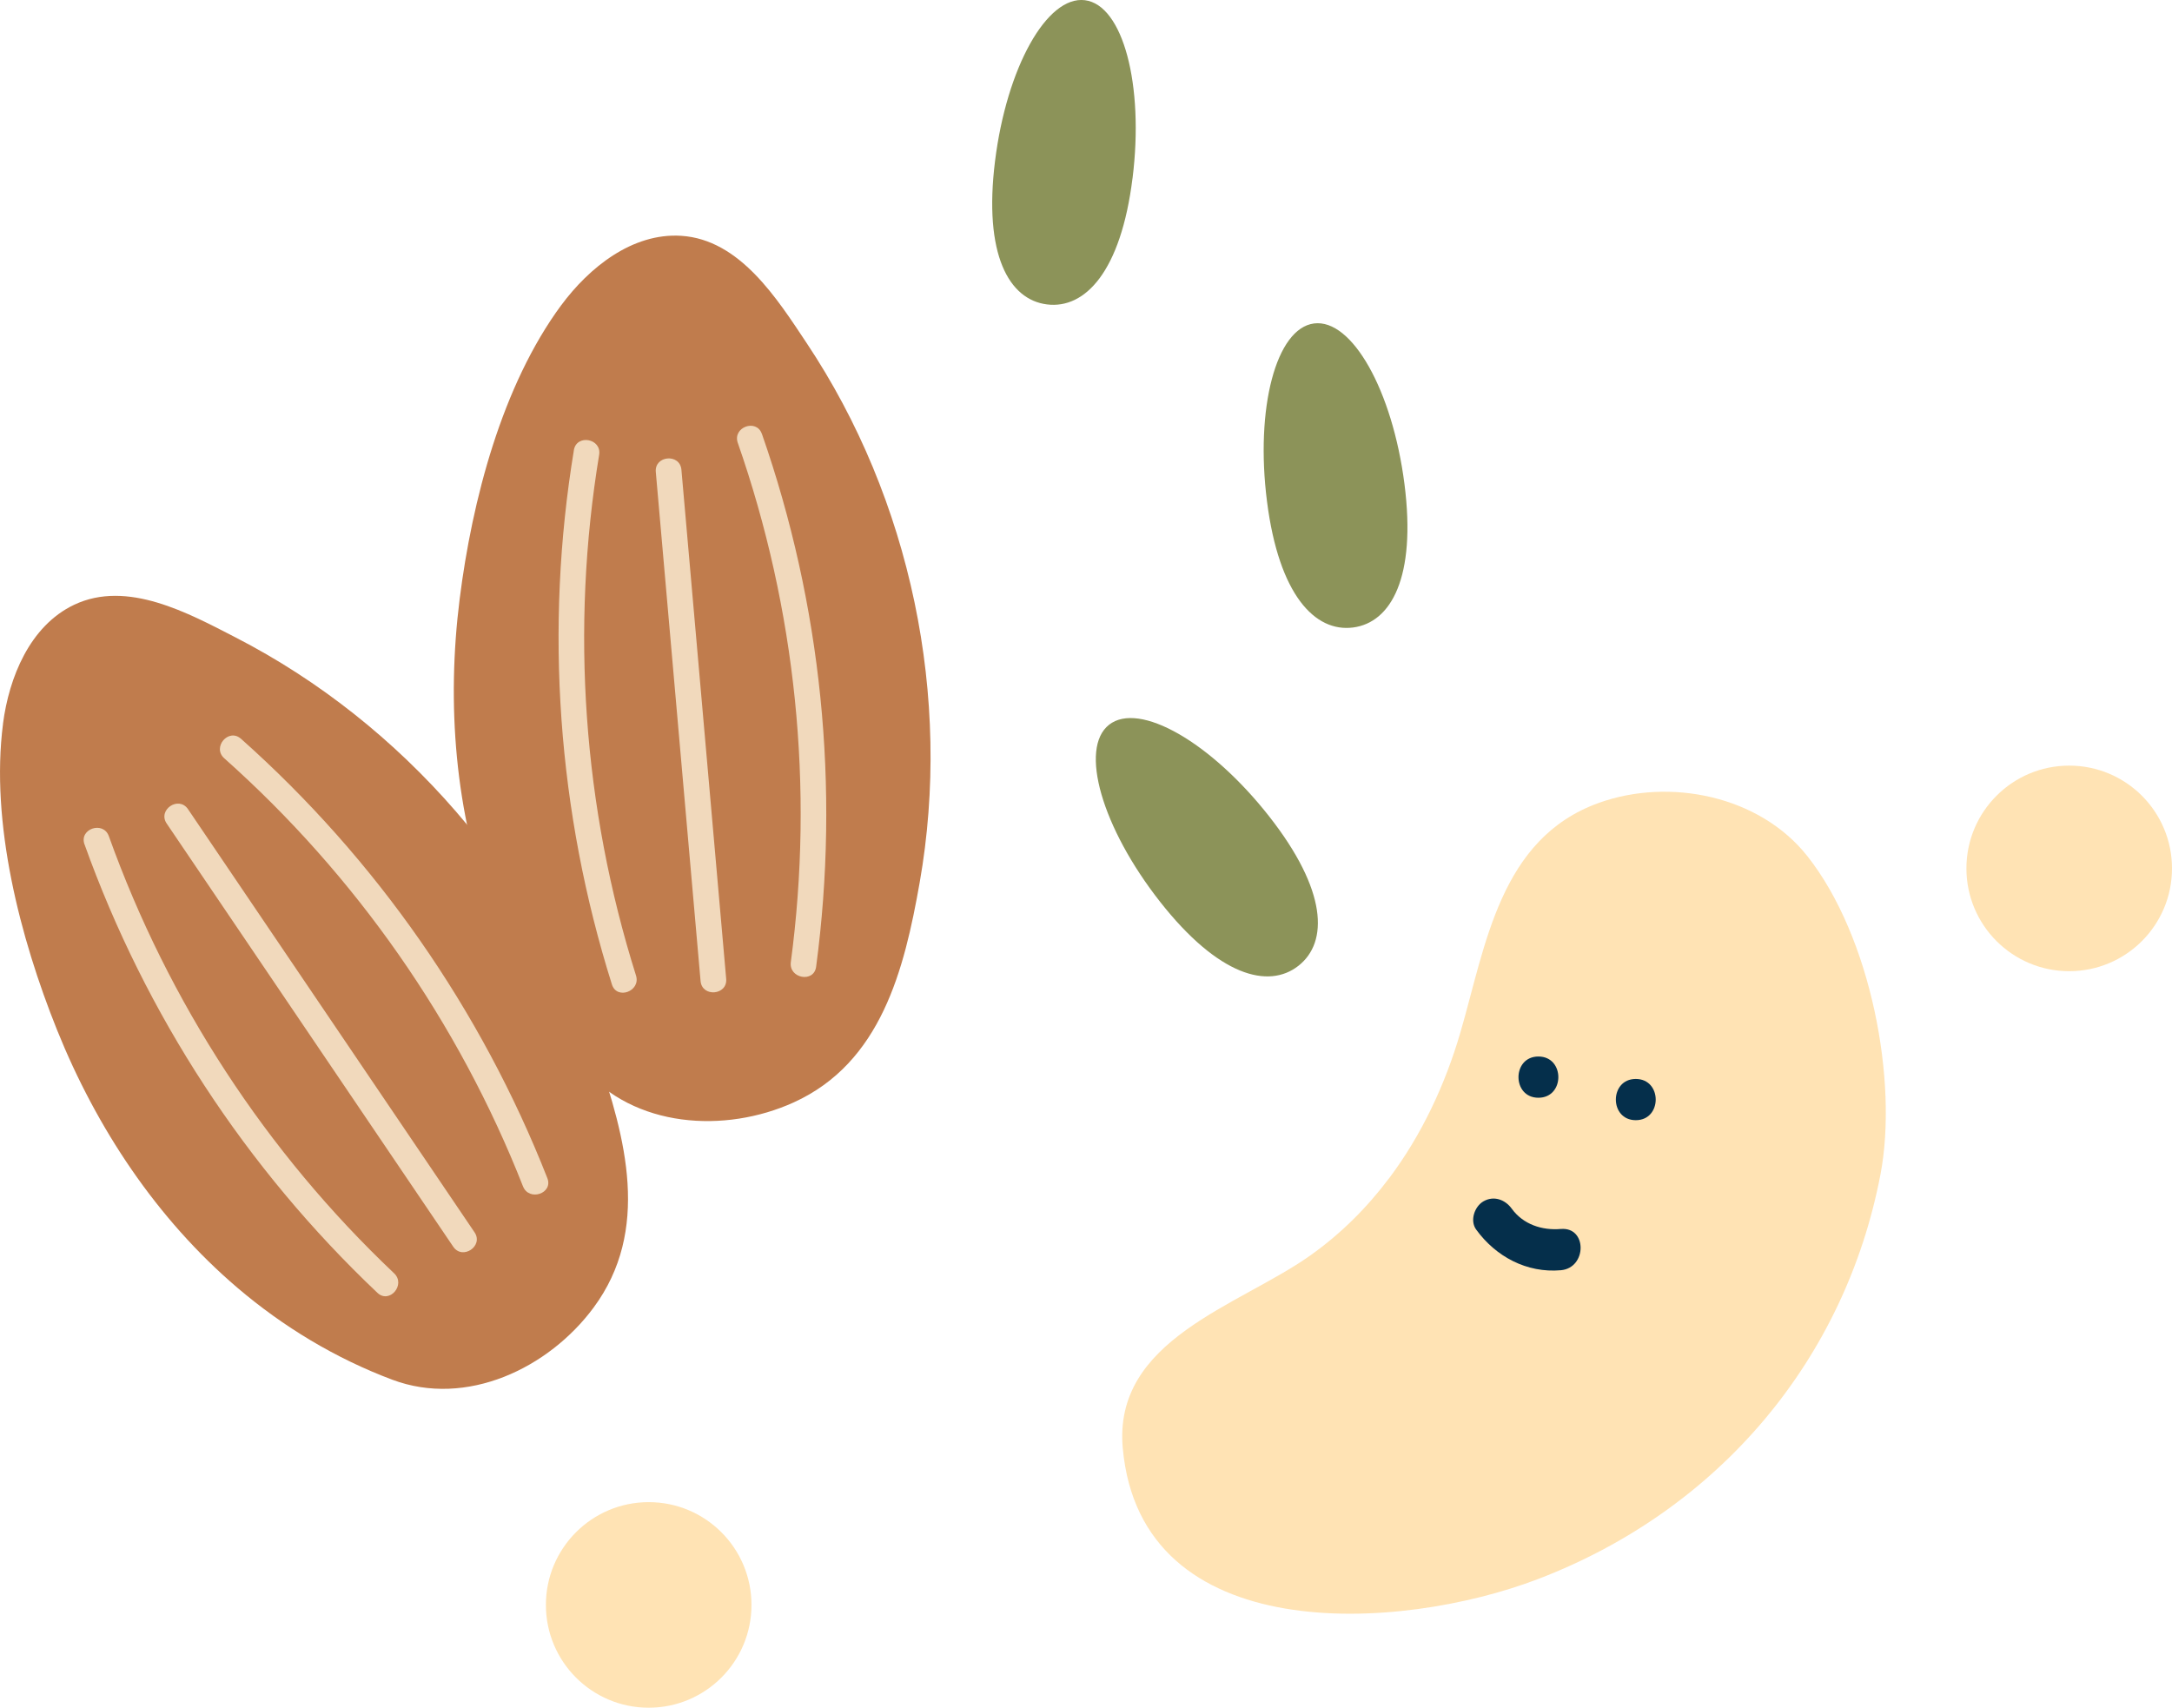
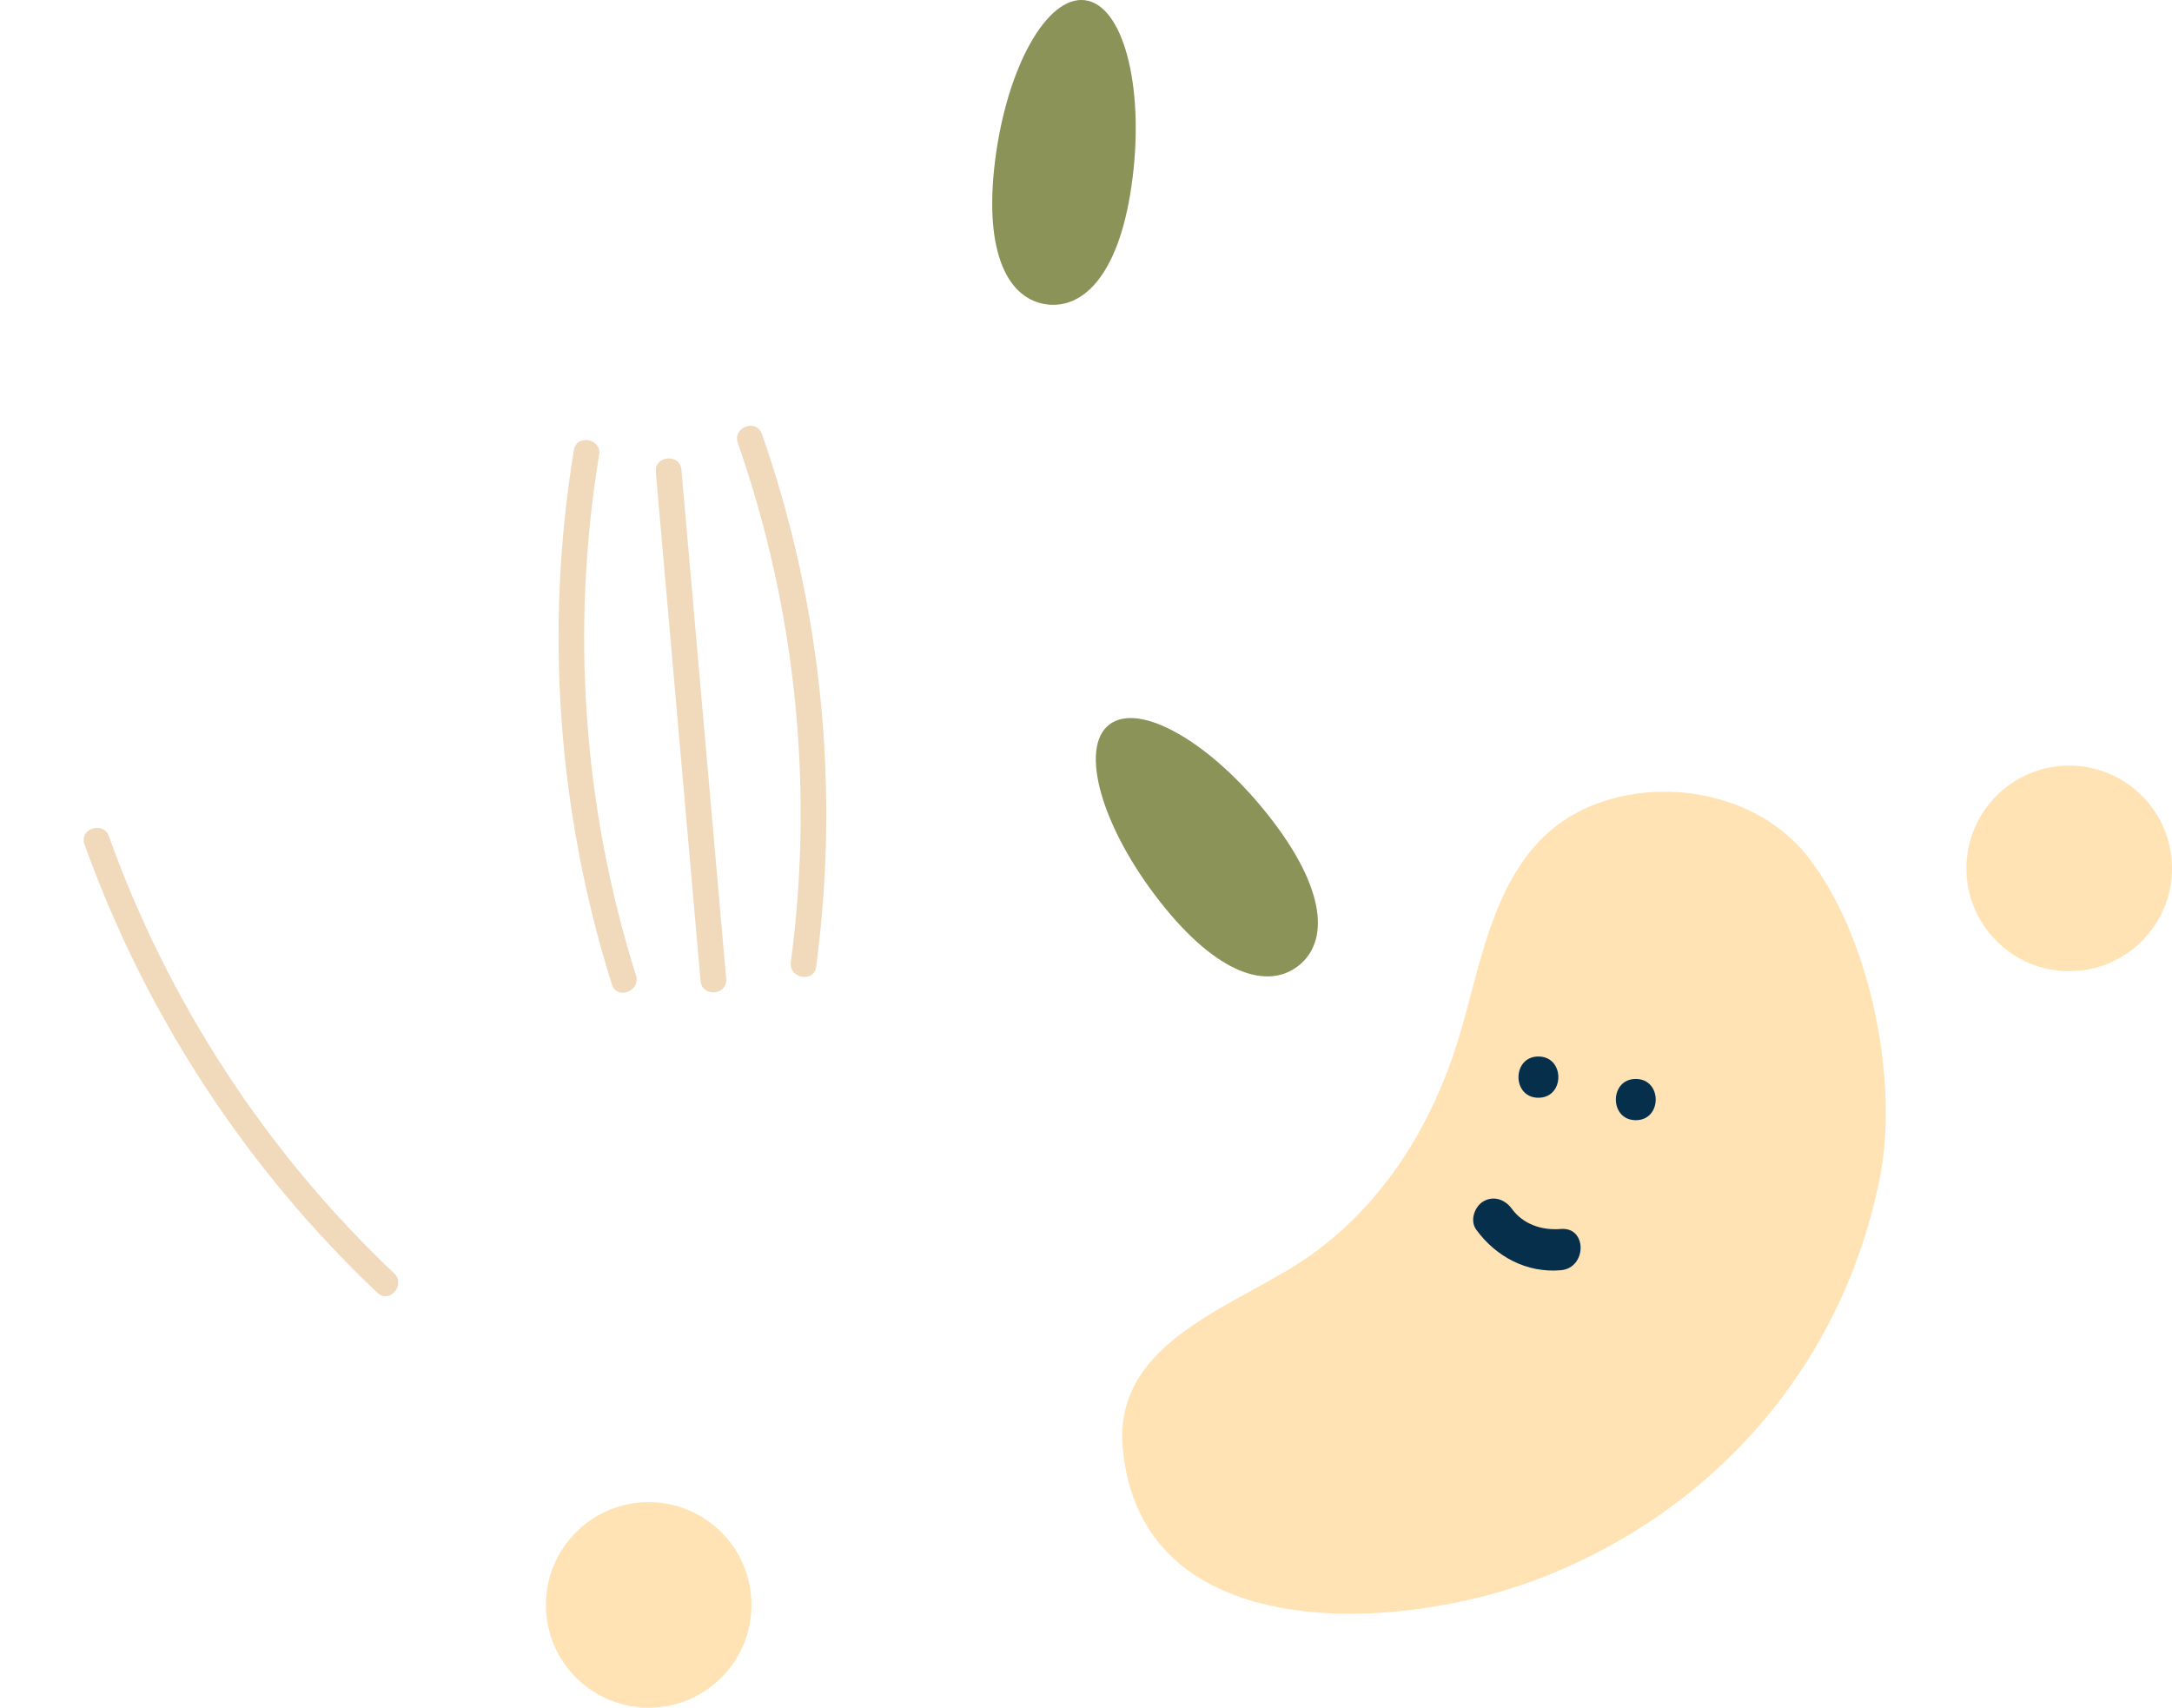
<svg xmlns="http://www.w3.org/2000/svg" viewBox="0 0 540.95 425.32">
  <defs>
    <style>
      .cls-1 {
        fill: #052f4b;
      }

      .cls-1, .cls-2, .cls-3, .cls-4, .cls-5 {
        stroke-width: 0px;
      }

      .cls-2 {
        fill: #8c9359;
      }

      .cls-3 {
        fill: #c07c4d;
      }

      .cls-3, .cls-4 {
        mix-blend-mode: multiply;
      }

      .cls-6 {
        isolation: isolate;
      }

      .cls-4 {
        fill: #ffdb9e;
        opacity: .77;
      }

      .cls-5 {
        fill: #f1d9bc;
      }
    </style>
  </defs>
  <g class="cls-6">
    <g id="Layer_2" data-name="Layer 2">
      <g id="Layer_1-2" data-name="Layer 1">
        <g>
-           <path class="cls-3" d="M139.81,75.97c-14.8,20.02-22.24,48.69-25.33,73.23-3.28,26.11-1.19,53.18,8.05,77.93,5.26,14.1,12.85,27.31,22.59,38.78,12.79,15.05,35.43,16.44,52.56,8.66,21.76-9.89,27.54-33.02,31.37-54.76,8.12-46.1-2.2-95.45-28.17-134.4-7.32-10.98-16.6-25.76-31.24-26.68-12.21-.77-22.97,7.98-29.83,17.25Z" />
          <path class="cls-5" d="M169.71,116.99c-.36-4.1-6.74-3.56-6.38.55,3.72,42.27,7.43,84.53,11.15,126.8.36,4.1,6.74,3.56,6.38-.55-3.72-42.27-7.43-84.53-11.15-126.8Z" />
          <path class="cls-5" d="M142.93,112.12c-7.33,44.46-4.06,90.09,9.47,133.07,1.24,3.93,7.24,1.7,6-2.23-13.19-41.88-16.32-86.36-9.18-129.68.67-4.07-5.62-5.23-6.3-1.16Z" />
-           <path class="cls-5" d="M189.76,108.07c14.85,42.55,19.46,88.06,13.5,132.72-.54,4.08-6.84,2.92-6.3-1.16,5.81-43.52,1.26-87.88-13.21-129.33-1.36-3.89,4.64-6.12,6-2.23Z" />
-           <path class="cls-3" d="M.76,180.22c-3.2,24.69,4.23,53.37,13.45,76.31,9.82,24.41,24.81,47.06,44.91,64.2,11.45,9.76,24.5,17.62,38.59,22.91,18.49,6.94,38.95-2.85,50.14-17.98,14.21-19.22,8.03-42.24.8-63.11-15.31-44.23-48.31-82.35-89.94-103.77-11.74-6.04-27.02-14.45-40.27-8.14-11.04,5.26-16.2,18.14-17.69,29.58Z" />
-           <path class="cls-5" d="M46.82,201.53c-2.31-3.41-7.62.16-5.31,3.58,23.79,35.13,47.58,70.27,71.37,105.4,2.31,3.41,7.62-.16,5.31-3.58-23.79-35.13-47.58-70.27-71.37-105.4Z" />
+           <path class="cls-5" d="M189.76,108.07c14.85,42.55,19.46,88.06,13.5,132.72-.54,4.08-6.84,2.92-6.3-1.16,5.81-43.52,1.26-87.88-13.21-129.33-1.36-3.89,4.64-6.12,6-2.23" />
          <path class="cls-5" d="M21.05,210.3c15.2,42.42,40.23,80.71,72.95,111.7,2.99,2.83,7.15-2.03,4.16-4.86-31.88-30.19-56.23-67.54-71.05-108.88-1.39-3.88-7.46-1.84-6.07,2.04Z" />
-           <path class="cls-5" d="M60.02,184c33.66,29.97,59.81,67.5,76.3,109.43,1.51,3.83-4.56,5.87-6.07,2.04-16.08-40.86-41.61-77.41-74.4-106.61-3.08-2.74,1.08-7.6,4.16-4.86Z" />
          <path class="cls-2" d="M316.06,203.29c14.51,18.47,14.82,31.37,7.33,37.25-7.49,5.89-19.95,2.53-34.46-15.93-14.51-18.47-20.2-38.21-12.71-44.1,7.49-5.89,25.33,4.31,39.84,22.78Z" />
-           <path class="cls-2" d="M349.79,120.55c2.98,23.3-3.37,34.53-12.82,35.74s-18.43-8.06-21.41-31.36c-2.98-23.3,2.26-43.16,11.71-44.37,9.45-1.21,19.53,16.69,22.52,39.99Z" />
          <path class="cls-2" d="M282.06,44.39c-2.9,23.31-11.85,32.61-21.3,31.43-9.46-1.18-15.84-12.39-12.94-35.7,2.9-23.31,12.92-41.25,22.38-40.07s14.77,21.03,11.87,44.33Z" />
          <path class="cls-4" d="M346.02,293.38c-5.51,7.35-12.08,13.94-19.81,19.4-17.73,12.52-49.01,20.85-46.58,47.89,4.48,49.79,68.78,45.9,103.52,32.58,45.33-17.37,76.44-54.95,85.19-100.73,4.43-23.17-2.34-59.2-18.2-79.28-11.9-15.07-34.32-19.61-51.97-13.26-24.7,8.89-28.17,35.69-34.47,57.23-3.78,12.92-9.58,25.37-17.67,36.17Z" />
          <circle class="cls-4" cx="515.35" cy="216.29" r="25.6" />
          <circle class="cls-4" cx="161.56" cy="399.73" r="25.6" />
          <path class="cls-1" d="M383.15,263.14c-6.61,0-6.62,10.27,0,10.27s6.62-10.27,0-10.27Z" />
          <path class="cls-1" d="M407.4,268.73c-6.61,0-6.62,10.27,0,10.27s6.62-10.27,0-10.27Z" />
          <path class="cls-1" d="M388.75,306.09c-4.68.41-9.39-1.12-12.24-5.05-1.64-2.26-4.45-3.31-7.03-1.84-2.23,1.27-3.46,4.79-1.84,7.03,4.9,6.76,12.63,10.89,21.1,10.14,6.53-.58,6.59-10.85,0-10.27Z" />
        </g>
      </g>
    </g>
  </g>
</svg>